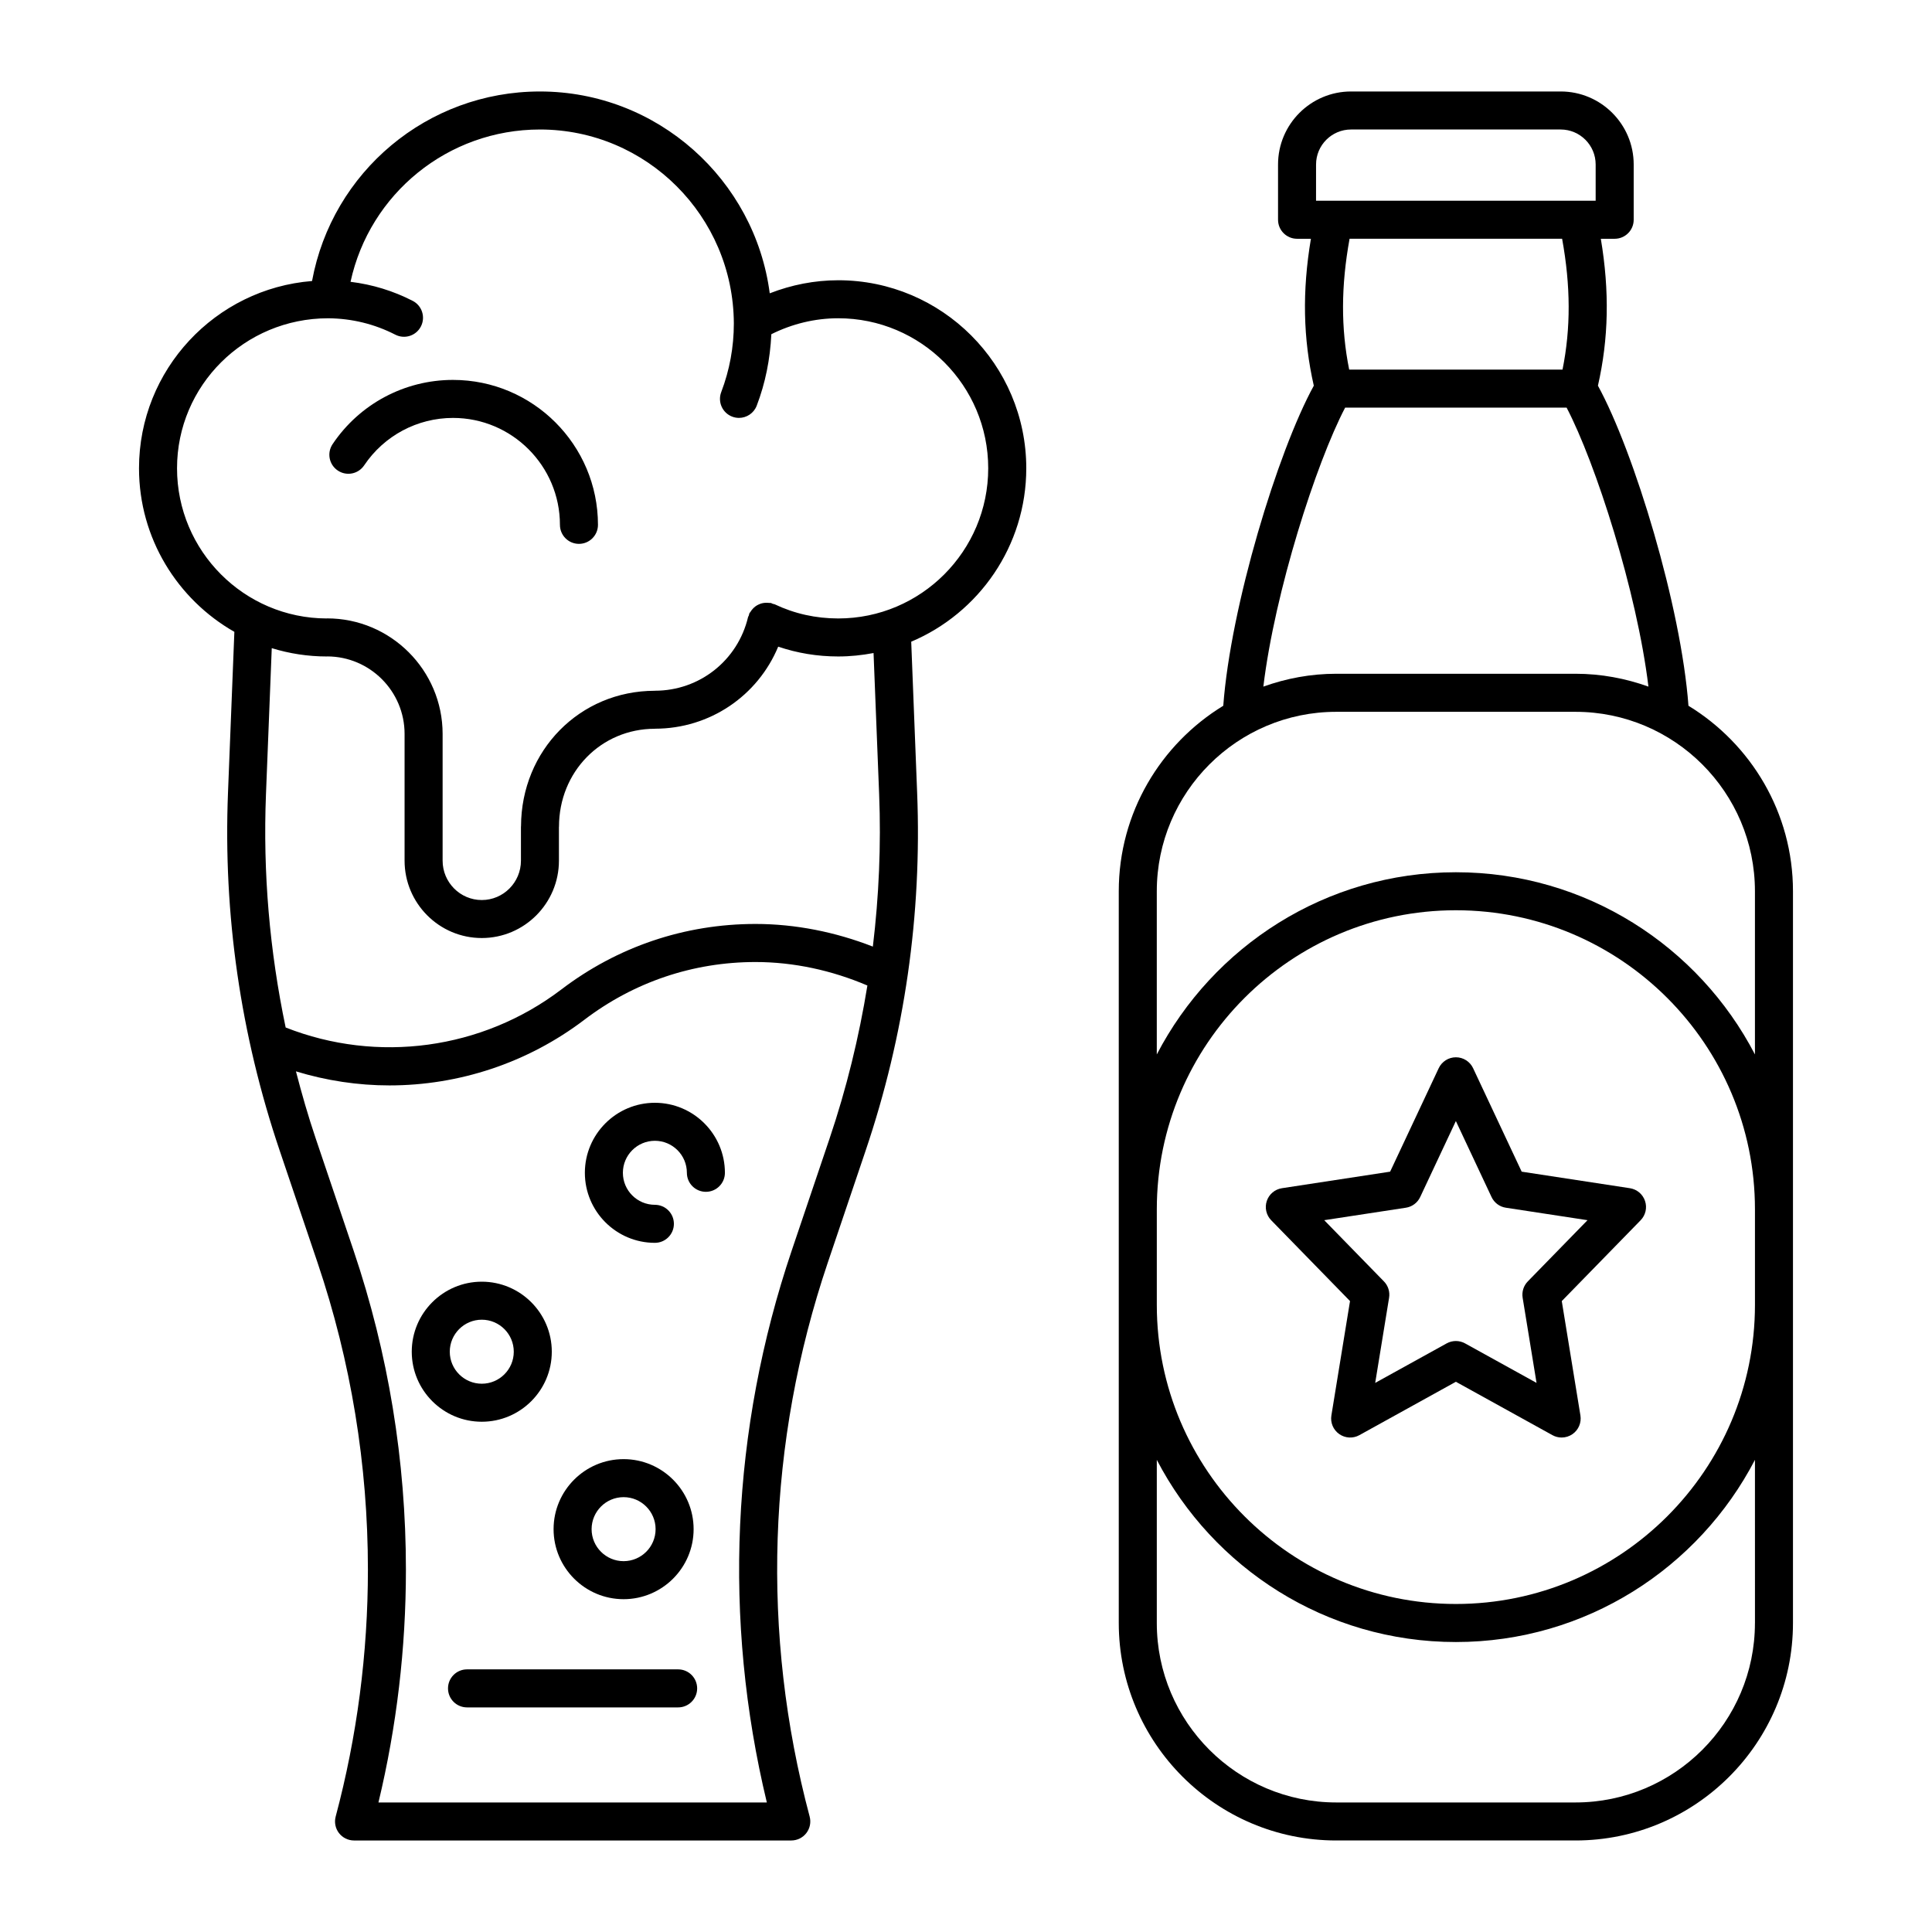
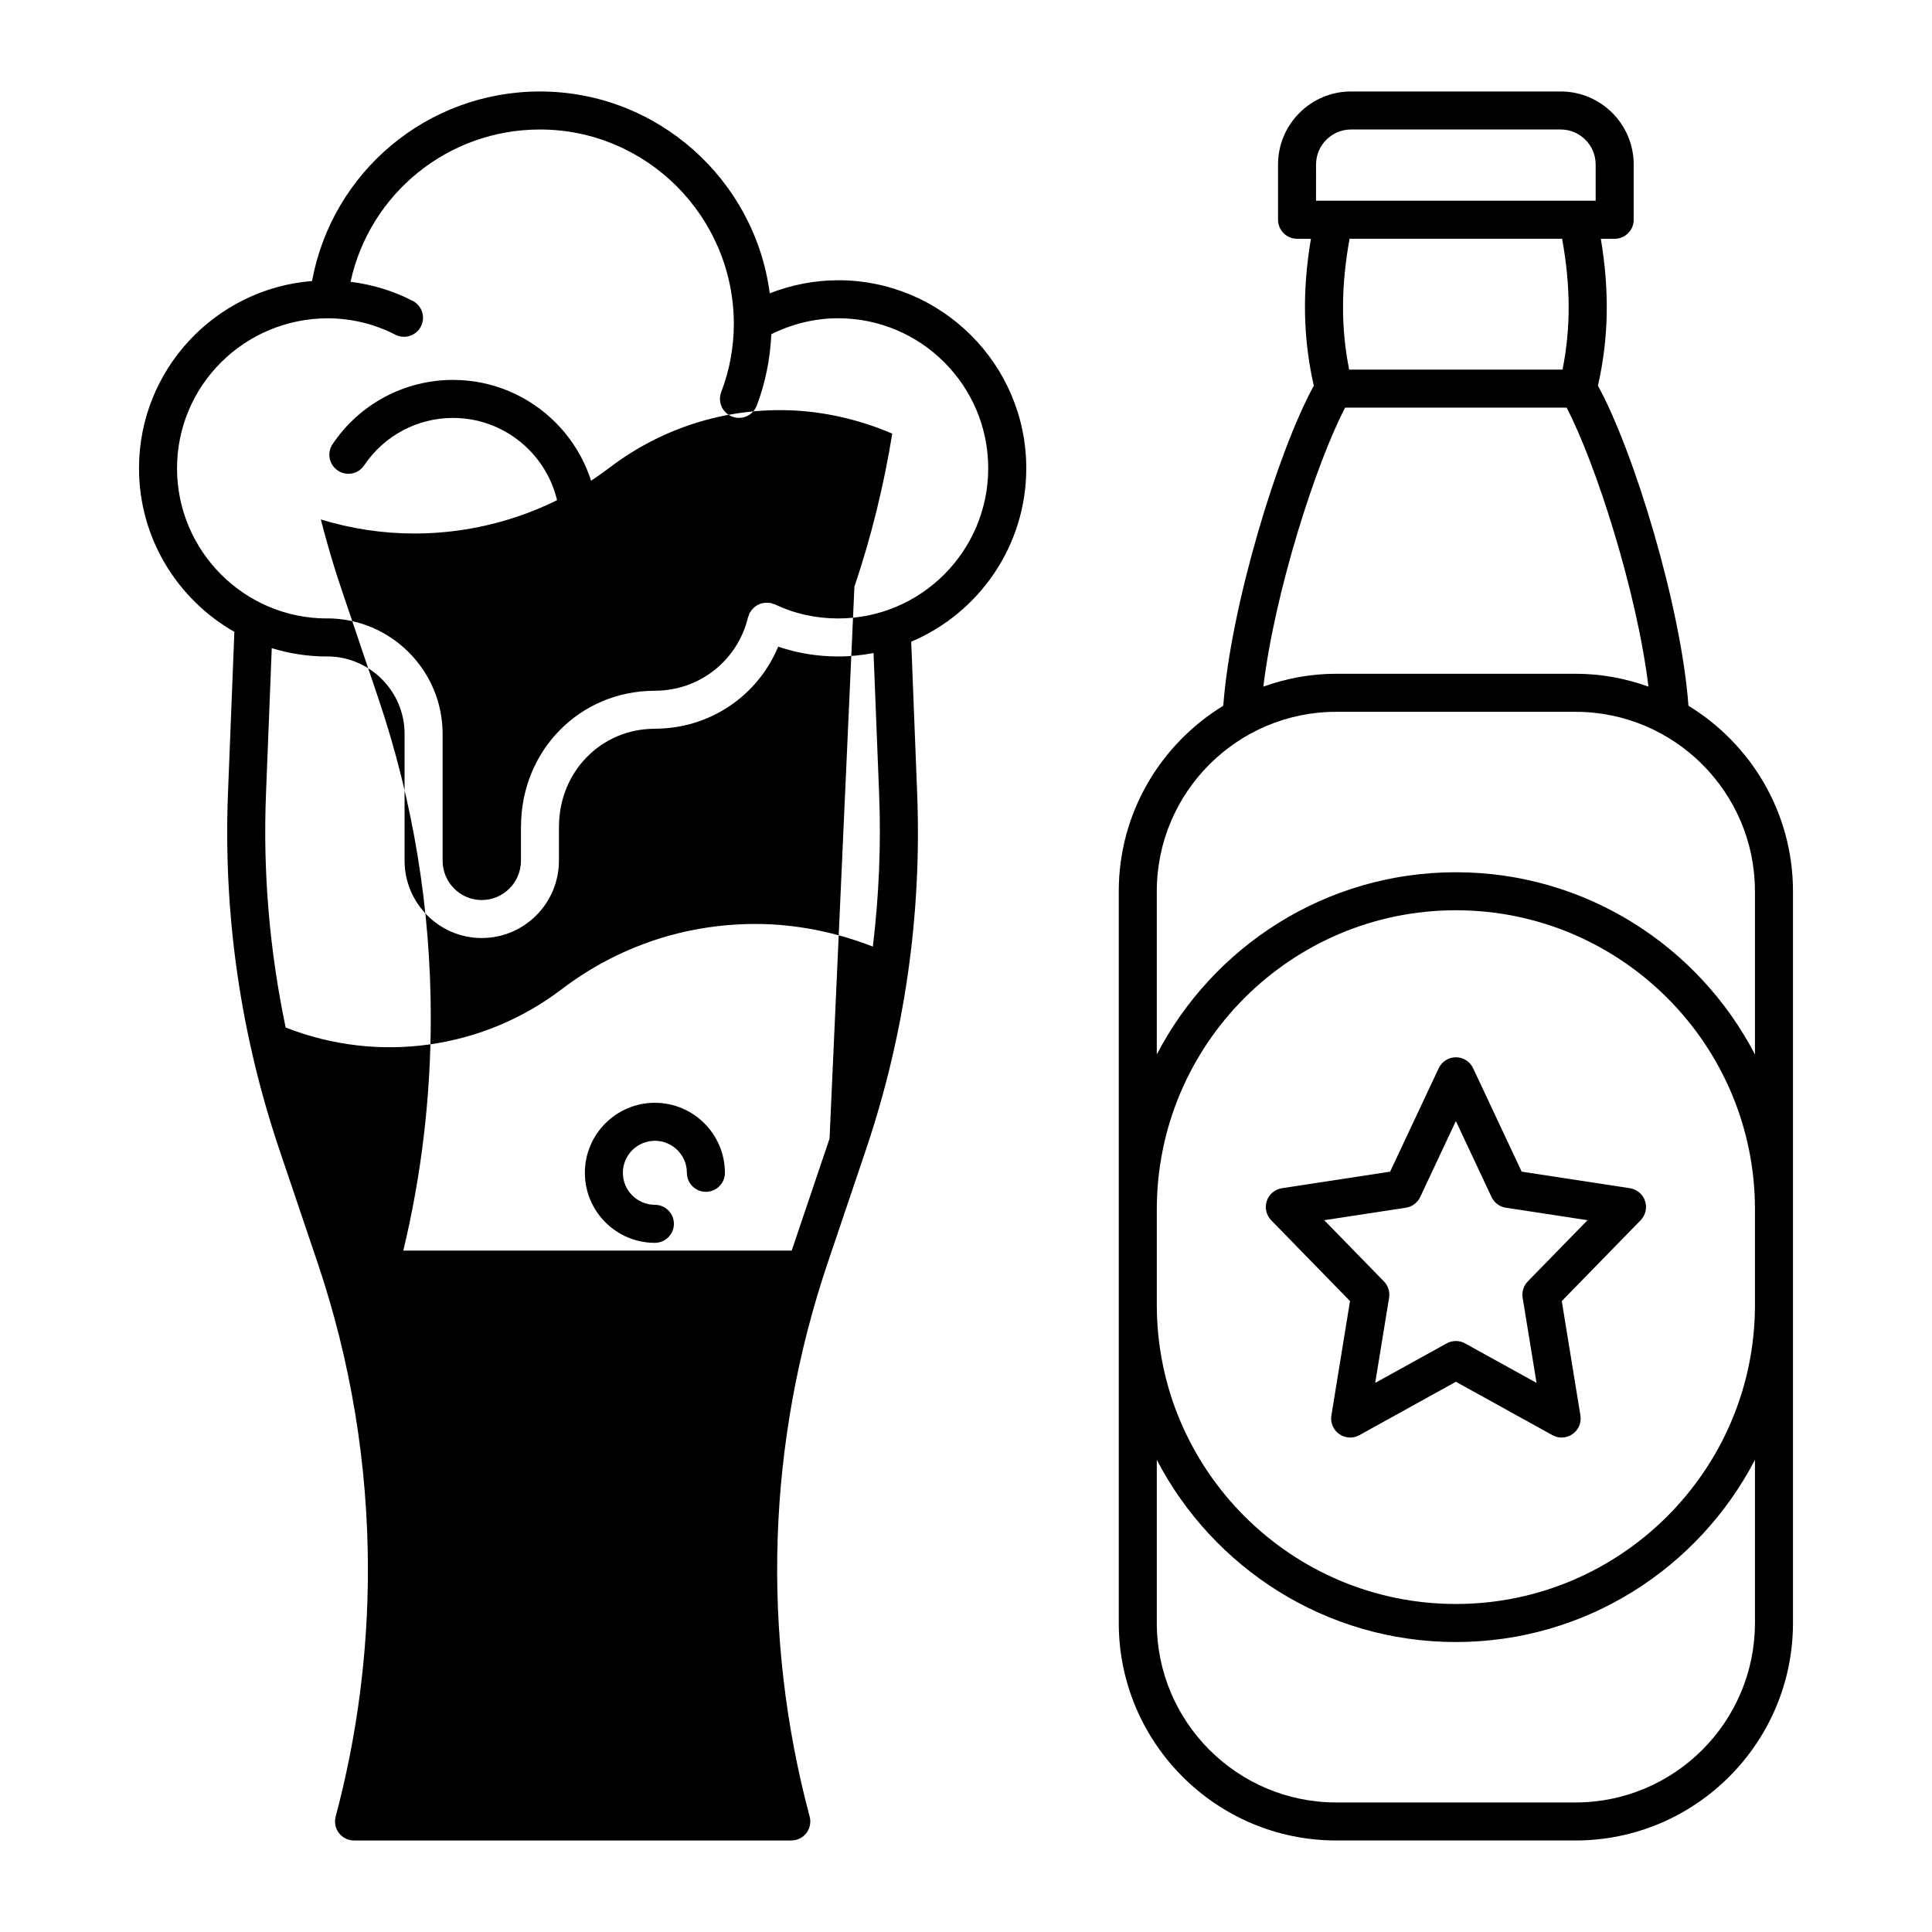
<svg xmlns="http://www.w3.org/2000/svg" fill="#000000" width="800px" height="800px" version="1.1" viewBox="144 144 512 512">
  <g>
    <path d="m323.71 586.4h-55.945c-2.781 0-5.039 2.254-5.039 5.039s2.258 5.039 5.039 5.039h55.949c2.781 0 5.039-2.254 5.039-5.039-0.004-2.785-2.262-5.039-5.043-5.039z" />
-     <path d="m366.14 218.27c-6.273 0-12.414 1.223-18.152 3.461-3.93-30.105-29.762-53.488-60.895-53.488-29.859 0-55.07 21.316-60.398 50.23-25.617 2.035-45.855 23.492-45.855 49.625 0 18.566 10.203 34.762 25.27 43.348l-1.688 42.602c-1.289 32.285 3.324 64.219 13.715 94.922l10.027 29.676c8.848 26.203 13.336 53.566 13.336 81.316 0 22.172-2.875 44.195-8.543 65.453-0.402 1.512-0.082 3.129 0.871 4.367 0.949 1.234 2.426 1.965 3.992 1.965h115.88c1.562 0 3.043-0.73 3.996-1.969 0.953-1.246 1.273-2.856 0.871-4.367-12.934-48.461-11.273-99.215 4.793-146.77l10.027-29.676c10.359-30.605 14.953-62.543 13.664-94.918l-1.57-39.988c17.898-7.57 30.492-25.328 30.492-45.969 0-27.465-22.352-49.82-49.828-49.82zm-2.301 227.47-10.027 29.676c-16.008 47.367-18.258 97.801-6.59 146.26h-102.93c4.836-20.133 7.281-40.859 7.281-61.715 0-28.848-4.664-57.289-13.863-84.539l-10.027-29.676c-1.996-5.894-3.703-11.844-5.254-17.824 8.105 2.469 16.453 3.723 24.777 3.723 18.34 0 36.531-5.91 51.609-17.359 13.164-10.035 28.867-15.34 45.414-15.34 10.113 0 20.254 2.215 29.641 6.227-2.231 13.719-5.535 27.277-10.031 40.57zm13.141-91.293c0.539 13.578-0.059 27.066-1.664 40.41-9.93-3.871-20.523-6-31.09-6-18.773 0-36.586 6.019-51.516 17.402-20.934 15.895-48.68 19.629-73.008 10.035-4.254-20.297-6.047-40.996-5.215-61.852l1.531-38.676c4.637 1.43 9.547 2.207 14.645 2.207 0.031 0 0.055-0.016 0.086-0.016 11.297 0.039 20.469 9.234 20.469 20.535v33.59c0 11.305 9.176 20.504 20.453 20.504 11.281 0 20.453-9.199 20.453-20.504v-8.926c0-0.023 0.016-0.047 0.016-0.074 0-14.555 11.16-25.953 25.402-25.953 0.023 0 0.039-0.016 0.066-0.016 14.516-0.016 27.207-8.715 32.625-21.746 5.078 1.723 10.402 2.602 15.898 2.602 3.203 0 6.332-0.332 9.371-0.91zm-10.84-46.551c-5.926 0-11.586-1.258-16.836-3.75-0.168-0.082-0.344-0.07-0.516-0.125-0.172-0.059-0.301-0.18-0.484-0.223-0.16-0.035-0.316 0.004-0.48-0.016-0.348-0.047-0.676-0.055-1.02-0.031-0.312 0.02-0.609 0.059-0.91 0.137-0.324 0.086-0.621 0.203-0.922 0.348-0.281 0.137-0.539 0.281-0.789 0.469-0.262 0.191-0.488 0.406-0.711 0.656-0.227 0.246-0.422 0.504-0.594 0.797-0.086 0.141-0.215 0.238-0.289 0.387-0.082 0.168-0.07 0.348-0.125 0.52-0.059 0.172-0.18 0.301-0.223 0.48-2.719 11.48-12.867 19.504-24.672 19.504-0.02 0-0.035 0.012-0.055 0.012-19.84 0.016-35.379 15.773-35.438 35.906 0 0.035-0.02 0.066-0.02 0.102v9.02c0 5.75-4.656 10.43-10.379 10.43-5.723 0-10.379-4.68-10.379-10.43v-33.605-0.004c-0.012-16.871-13.742-30.602-30.617-30.602-0.035 0-0.066 0.02-0.102 0.02-21.879-0.051-39.664-17.887-39.664-39.801 0-21.914 17.836-39.75 40.062-39.75 6.273 0.051 12.258 1.516 17.789 4.348 2.484 1.273 5.516 0.289 6.781-2.188 1.27-2.481 0.289-5.512-2.188-6.781-5.152-2.641-10.621-4.324-16.465-5.043 5.074-23.34 25.785-40.363 50.195-40.363 28.199 0 51.254 22.93 51.387 51.387 0 6.273-1.129 12.395-3.344 18.203-0.992 2.602 0.309 5.512 2.906 6.504 0.59 0.227 1.199 0.332 1.797 0.332 2.023 0 3.941-1.234 4.707-3.246 2.293-6 3.551-12.297 3.871-18.93 5.453-2.719 11.504-4.227 17.723-4.227 21.922 0 39.75 17.828 39.75 39.75 0.004 21.949-17.828 39.805-39.75 39.805z" />
+     <path d="m366.14 218.27c-6.273 0-12.414 1.223-18.152 3.461-3.93-30.105-29.762-53.488-60.895-53.488-29.859 0-55.07 21.316-60.398 50.23-25.617 2.035-45.855 23.492-45.855 49.625 0 18.566 10.203 34.762 25.27 43.348l-1.688 42.602c-1.289 32.285 3.324 64.219 13.715 94.922l10.027 29.676c8.848 26.203 13.336 53.566 13.336 81.316 0 22.172-2.875 44.195-8.543 65.453-0.402 1.512-0.082 3.129 0.871 4.367 0.949 1.234 2.426 1.965 3.992 1.965h115.88c1.562 0 3.043-0.73 3.996-1.969 0.953-1.246 1.273-2.856 0.871-4.367-12.934-48.461-11.273-99.215 4.793-146.77l10.027-29.676c10.359-30.605 14.953-62.543 13.664-94.918l-1.57-39.988c17.898-7.57 30.492-25.328 30.492-45.969 0-27.465-22.352-49.82-49.828-49.82zm-2.301 227.47-10.027 29.676h-102.93c4.836-20.133 7.281-40.859 7.281-61.715 0-28.848-4.664-57.289-13.863-84.539l-10.027-29.676c-1.996-5.894-3.703-11.844-5.254-17.824 8.105 2.469 16.453 3.723 24.777 3.723 18.34 0 36.531-5.91 51.609-17.359 13.164-10.035 28.867-15.34 45.414-15.34 10.113 0 20.254 2.215 29.641 6.227-2.231 13.719-5.535 27.277-10.031 40.57zm13.141-91.293c0.539 13.578-0.059 27.066-1.664 40.41-9.93-3.871-20.523-6-31.09-6-18.773 0-36.586 6.019-51.516 17.402-20.934 15.895-48.68 19.629-73.008 10.035-4.254-20.297-6.047-40.996-5.215-61.852l1.531-38.676c4.637 1.43 9.547 2.207 14.645 2.207 0.031 0 0.055-0.016 0.086-0.016 11.297 0.039 20.469 9.234 20.469 20.535v33.59c0 11.305 9.176 20.504 20.453 20.504 11.281 0 20.453-9.199 20.453-20.504v-8.926c0-0.023 0.016-0.047 0.016-0.074 0-14.555 11.16-25.953 25.402-25.953 0.023 0 0.039-0.016 0.066-0.016 14.516-0.016 27.207-8.715 32.625-21.746 5.078 1.723 10.402 2.602 15.898 2.602 3.203 0 6.332-0.332 9.371-0.91zm-10.84-46.551c-5.926 0-11.586-1.258-16.836-3.75-0.168-0.082-0.344-0.07-0.516-0.125-0.172-0.059-0.301-0.18-0.484-0.223-0.16-0.035-0.316 0.004-0.48-0.016-0.348-0.047-0.676-0.055-1.02-0.031-0.312 0.02-0.609 0.059-0.91 0.137-0.324 0.086-0.621 0.203-0.922 0.348-0.281 0.137-0.539 0.281-0.789 0.469-0.262 0.191-0.488 0.406-0.711 0.656-0.227 0.246-0.422 0.504-0.594 0.797-0.086 0.141-0.215 0.238-0.289 0.387-0.082 0.168-0.07 0.348-0.125 0.52-0.059 0.172-0.18 0.301-0.223 0.48-2.719 11.48-12.867 19.504-24.672 19.504-0.02 0-0.035 0.012-0.055 0.012-19.84 0.016-35.379 15.773-35.438 35.906 0 0.035-0.02 0.066-0.02 0.102v9.02c0 5.75-4.656 10.43-10.379 10.43-5.723 0-10.379-4.68-10.379-10.43v-33.605-0.004c-0.012-16.871-13.742-30.602-30.617-30.602-0.035 0-0.066 0.02-0.102 0.02-21.879-0.051-39.664-17.887-39.664-39.801 0-21.914 17.836-39.75 40.062-39.75 6.273 0.051 12.258 1.516 17.789 4.348 2.484 1.273 5.516 0.289 6.781-2.188 1.27-2.481 0.289-5.512-2.188-6.781-5.152-2.641-10.621-4.324-16.465-5.043 5.074-23.34 25.785-40.363 50.195-40.363 28.199 0 51.254 22.93 51.387 51.387 0 6.273-1.129 12.395-3.344 18.203-0.992 2.602 0.309 5.512 2.906 6.504 0.59 0.227 1.199 0.332 1.797 0.332 2.023 0 3.941-1.234 4.707-3.246 2.293-6 3.551-12.297 3.871-18.93 5.453-2.719 11.504-4.227 17.723-4.227 21.922 0 39.75 17.828 39.75 39.75 0.004 21.949-17.828 39.805-39.75 39.805z" />
    <path d="m309.26 567.8c10.23 0 18.555-8.324 18.555-18.555 0-10.23-8.324-18.559-18.555-18.559-10.23 0-18.555 8.324-18.555 18.559 0.004 10.227 8.32 18.555 18.555 18.555zm0-27.039c4.676 0 8.48 3.805 8.48 8.484 0 4.676-3.805 8.48-8.48 8.48-4.676 0-8.48-3.805-8.48-8.48 0.008-4.68 3.805-8.484 8.48-8.484z" />
-     <path d="m290.23 502.22c0-10.23-8.324-18.559-18.555-18.559-10.23 0-18.555 8.324-18.555 18.559 0 10.227 8.324 18.555 18.555 18.555 10.23 0 18.555-8.328 18.555-18.555zm-27.035 0c0-4.68 3.805-8.484 8.48-8.484 4.676 0 8.48 3.805 8.48 8.484 0 4.676-3.805 8.48-8.48 8.48-4.676-0.004-8.48-3.805-8.48-8.48z" />
    <path d="m317.55 436.25c-10.23 0-18.555 8.324-18.555 18.559 0 10.227 8.324 18.555 18.555 18.555 2.781 0 5.039-2.254 5.039-5.039 0-2.785-2.258-5.039-5.039-5.039-4.676 0-8.48-3.805-8.48-8.48 0-4.68 3.805-8.484 8.48-8.484s8.48 3.805 8.48 8.484c0 2.785 2.258 5.039 5.039 5.039s5.039-2.254 5.039-5.039c-0.004-10.227-8.328-18.555-18.559-18.555z" />
    <path d="m264.05 244.68c-12.82 0-24.758 6.363-31.91 17.023-1.551 2.312-0.938 5.441 1.375 6.992 2.316 1.559 5.441 0.938 6.992-1.371 5.285-7.871 14.086-12.57 23.547-12.57 15.625 0 28.336 12.711 28.336 28.336 0 2.781 2.258 5.039 5.039 5.039s5.039-2.258 5.039-5.039c-0.008-21.18-17.238-38.41-38.418-38.41z" />
    <path d="m591.46 331.04c-1.941-26.289-14.391-67.312-23.992-84.828 2.832-12.438 3.109-24.992 0.766-38.934h3.672c2.781 0 5.039-2.258 5.039-5.039v-14.645c0-10.672-8.68-19.352-19.352-19.352h-55.547c-10.672 0-19.352 8.68-19.352 19.352v14.645c0 2.781 2.258 5.039 5.039 5.039h3.672c-2.344 13.941-2.066 26.492 0.766 38.934-9.602 17.512-22.051 58.539-23.992 84.82-16.57 10.133-27.695 28.344-27.695 49.152v193.92c0.004 31.785 25.855 57.641 57.637 57.641h63.398c31.781 0 57.637-25.855 57.637-57.629v-193.93c0-20.809-11.121-39.023-27.695-49.152zm-98.691-143.45c0-5.113 4.16-9.273 9.277-9.273h55.547c5.113 0 9.273 4.16 9.273 9.273v9.609h-74.102zm37.051 19.684h28.156c2.277 12.508 2.316 23.715 0.109 34.668h-56.539c-2.207-10.957-2.168-22.164 0.105-34.668zm-29.344 44.75h58.691c7.668 14.645 18.641 48.742 21.684 73.934-6.051-2.168-12.539-3.406-19.324-3.406h-63.406c-6.785 0-13.27 1.238-19.32 3.406 3.035-25.188 14.004-59.285 21.676-73.934zm-49.91 212.46c0-43.707 35.555-79.258 79.258-79.258 43.707 0 79.258 35.555 79.258 79.258v25.332c0 43.707-35.555 79.254-79.258 79.254-43.699 0-79.258-35.555-79.258-79.254zm158.51 109.63c0 26.223-21.332 47.555-47.559 47.555h-63.398c-26.223 0-47.555-21.332-47.555-47.555v-43.242c14.898 28.641 44.797 48.281 79.258 48.281 34.457 0 64.363-19.637 79.258-48.281l0.004 43.242zm-79.258-198.96c-34.457 0-64.363 19.637-79.258 48.285v-43.246c0-26.223 21.332-47.555 47.555-47.555h63.402c26.223 0 47.559 21.332 47.559 47.555v43.246c-14.895-28.648-44.801-48.285-79.258-48.285z" />
    <path d="m501.77 488.8-4.938 30.305c-0.312 1.906 0.492 3.82 2.07 4.934 1.578 1.109 3.652 1.23 5.34 0.293l25.582-14.148 25.59 14.148c0.762 0.422 1.602 0.629 2.438 0.629 1.02 0 2.035-0.312 2.902-0.922 1.578-1.113 2.383-3.027 2.07-4.934l-4.941-30.305 20.895-21.418c1.32-1.355 1.773-3.324 1.168-5.117-0.598-1.793-2.152-3.094-4.016-3.379l-28.672-4.383-12.871-27.414c-0.832-1.773-2.609-2.898-4.559-2.898-1.953 0-3.727 1.129-4.559 2.898l-12.871 27.414-28.672 4.383c-1.867 0.289-3.414 1.586-4.016 3.379-0.598 1.789-0.145 3.762 1.168 5.117zm14.801-24.742c1.664-0.25 3.09-1.32 3.797-2.836l9.453-20.133 9.453 20.133c0.715 1.523 2.141 2.59 3.797 2.836l21.637 3.305-15.824 16.223c-1.117 1.148-1.621 2.75-1.367 4.328l3.684 22.566-18.941-10.469c-1.516-0.836-3.359-0.836-4.875 0l-18.941 10.469 3.68-22.566c0.258-1.578-0.246-3.184-1.367-4.328l-15.824-16.223z" />
  </g>
</svg>